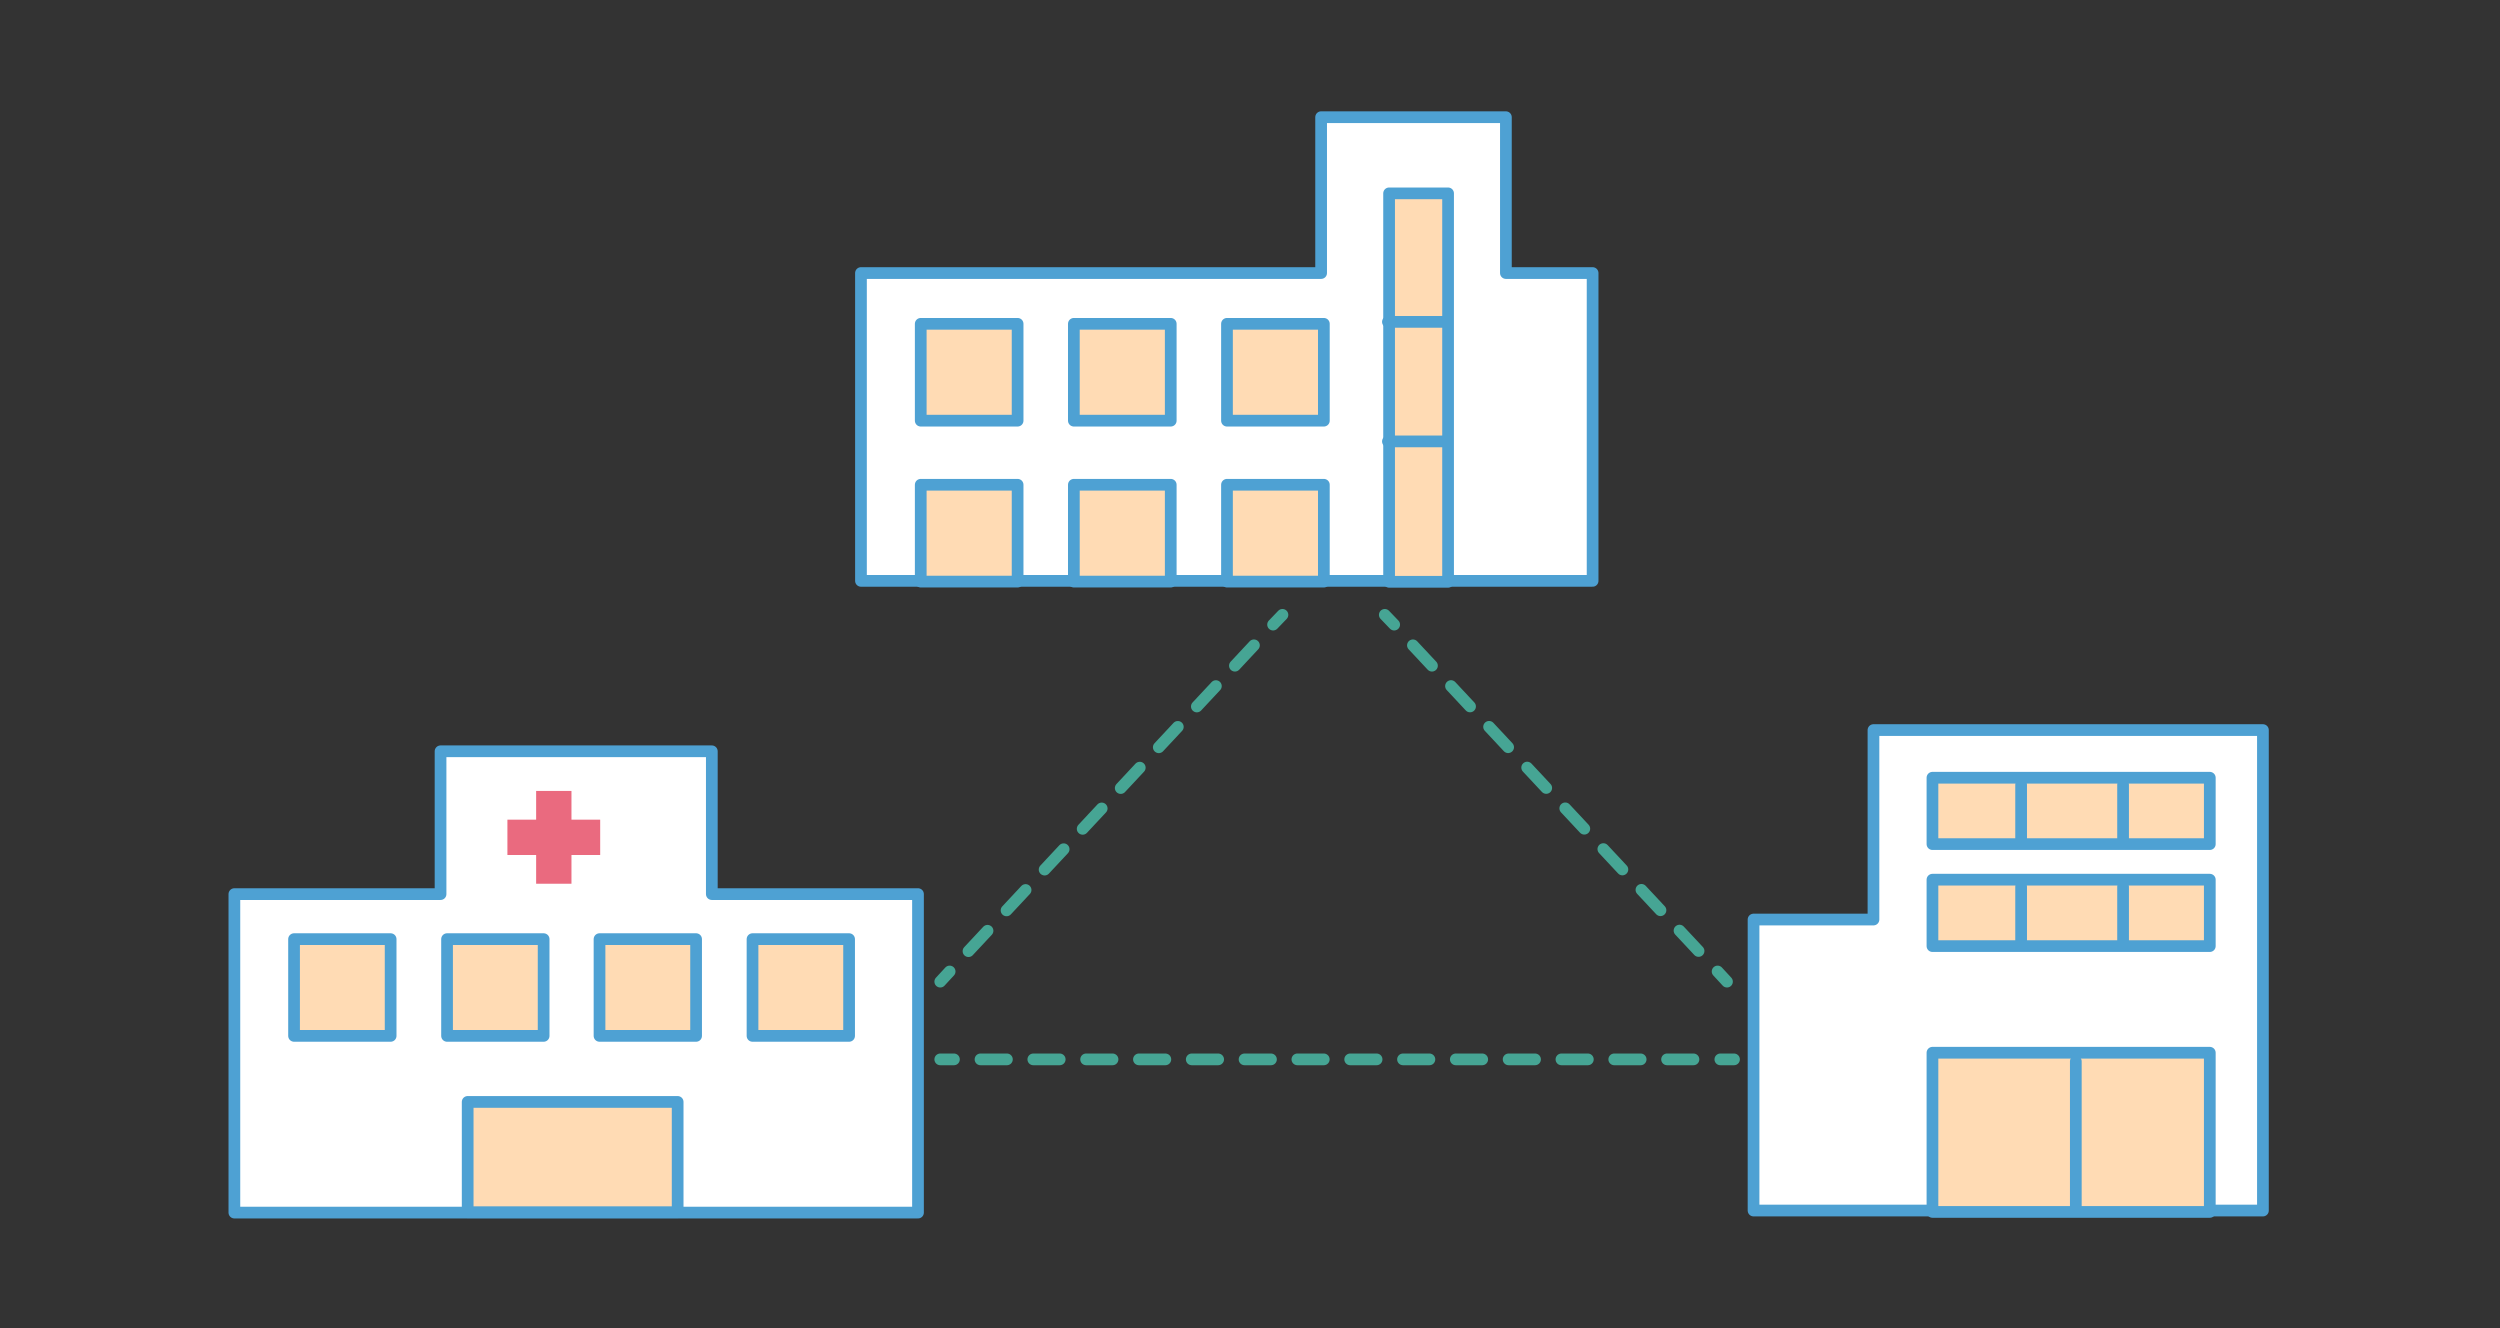
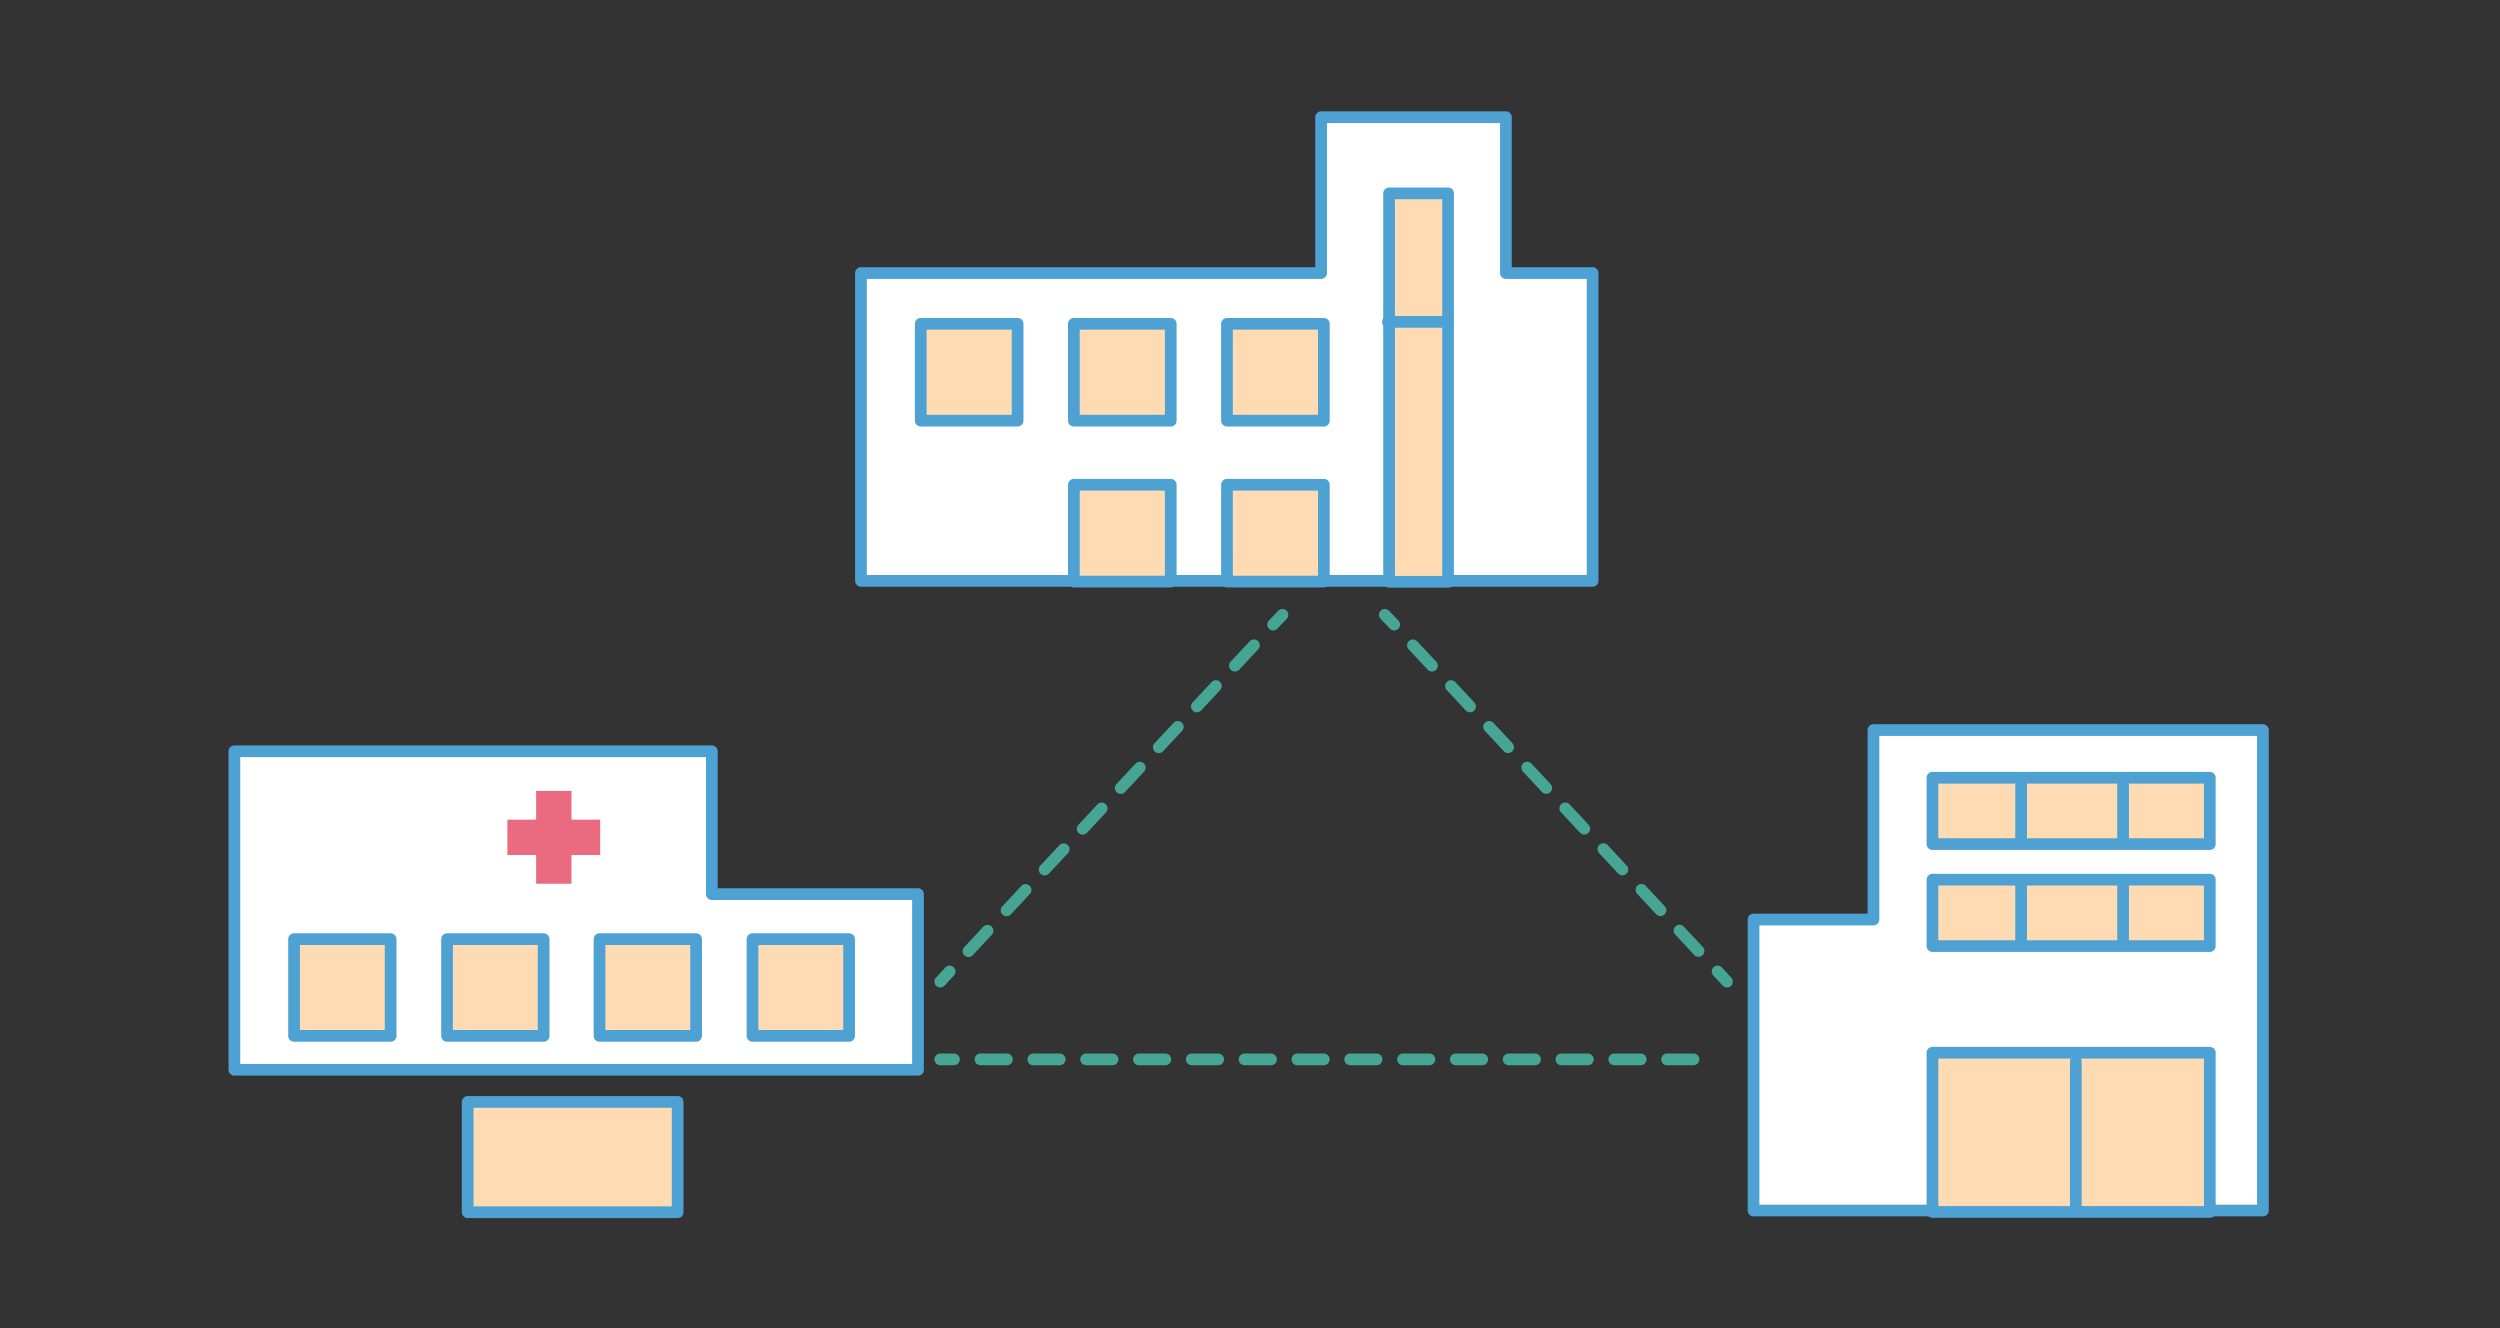
<svg xmlns="http://www.w3.org/2000/svg" width="640" height="340" viewBox="0 0 640 340">
  <rect x="0" y="0" width="640" height="340" fill="#333333" stroke="none" />
  <g id="グループ化_1238" data-name="グループ化 1238" transform="translate(-434 7292)">
    <rect id="長方形_486" data-name="長方形 486" width="640" height="340" transform="translate(434 -7292)" fill="#fff" opacity="0" />
    <g id="グループ化_1062" data-name="グループ化 1062" transform="translate(-28.292)">
      <g id="グループ化_450" data-name="グループ化 450" transform="translate(520.5 -7263.5)">
        <path id="パス_961" data-name="パス 961" d="M421.4,206.9V158.4h99.7v123H390.7V206.9Z" fill="#fff" stroke="#4ea1d3" stroke-linecap="round" stroke-linejoin="round" stroke-width="3" />
        <rect id="長方形_518" data-name="長方形 518" width="71" height="16.99" transform="translate(436.5 170.6)" stroke-width="3" stroke="#4ea1d3" stroke-linecap="round" stroke-linejoin="round" fill="#ffdbb4" />
        <rect id="長方形_519" data-name="長方形 519" width="71" height="17" transform="translate(436.5 196.7)" stroke-width="3" stroke="#4ea1d3" stroke-linecap="round" stroke-linejoin="round" fill="#ffdbb4" />
        <rect id="長方形_520" data-name="長方形 520" width="71" height="40.75" transform="translate(436.5 241)" stroke-width="3" stroke="#4ea1d3" stroke-linecap="round" stroke-linejoin="round" fill="#ffdbb4" />
        <line id="線_264" data-name="線 264" y2="37.7" transform="translate(473.2 243.2)" fill="none" stroke="#4ea1d3" stroke-linecap="round" stroke-linejoin="round" stroke-width="3" />
        <line id="線_265" data-name="線 265" y2="14.9" transform="translate(459.2 172.4)" fill="none" stroke="#4ea1d3" stroke-linecap="round" stroke-linejoin="round" stroke-width="3" />
        <line id="線_266" data-name="線 266" y2="14.9" transform="translate(485.3 172.4)" fill="none" stroke="#4ea1d3" stroke-linecap="round" stroke-linejoin="round" stroke-width="3" />
        <line id="線_267" data-name="線 267" y2="14.9" transform="translate(459.2 198.5)" fill="none" stroke="#4ea1d3" stroke-linecap="round" stroke-linejoin="round" stroke-width="3" />
        <line id="線_268" data-name="線 268" y2="14.9" transform="translate(485.3 198.5)" fill="none" stroke="#4ea1d3" stroke-linecap="round" stroke-linejoin="round" stroke-width="3" />
      </g>
      <g id="グループ化_451" data-name="グループ化 451" transform="translate(520.5 -7263.5)">
        <path id="パス_962" data-name="パス 962" d="M327.3,41.4V1.5H280V41.4H162.2v78.8H349.5V41.4Z" fill="#fff" stroke="#4ea1d3" stroke-linecap="round" stroke-linejoin="round" stroke-width="3" />
        <rect id="長方形_521" data-name="長方形 521" width="24.8" height="24.79" transform="translate(177.5 54.4)" stroke-width="3" stroke="#4ea1d3" stroke-linecap="round" stroke-linejoin="round" fill="#ffdbb4" />
        <rect id="長方形_522" data-name="長方形 522" width="24.8" height="24.79" transform="translate(216.7 54.4)" stroke-width="3" stroke="#4ea1d3" stroke-linecap="round" stroke-linejoin="round" fill="#ffdbb4" />
        <rect id="長方形_523" data-name="長方形 523" width="24.8" height="24.79" transform="translate(255.9 54.4)" stroke-width="3" stroke="#4ea1d3" stroke-linecap="round" stroke-linejoin="round" fill="#ffdbb4" />
-         <rect id="長方形_524" data-name="長方形 524" width="24.8" height="24.79" transform="translate(177.5 95.6)" stroke-width="3" stroke="#4ea1d3" stroke-linecap="round" stroke-linejoin="round" fill="#ffdbb4" />
        <rect id="長方形_525" data-name="長方形 525" width="24.8" height="24.79" transform="translate(216.7 95.6)" stroke-width="3" stroke="#4ea1d3" stroke-linecap="round" stroke-linejoin="round" fill="#ffdbb4" />
        <rect id="長方形_526" data-name="長方形 526" width="24.8" height="24.79" transform="translate(255.9 95.6)" stroke-width="3" stroke="#4ea1d3" stroke-linecap="round" stroke-linejoin="round" fill="#ffdbb4" />
        <rect id="長方形_527" data-name="長方形 527" width="15.1" height="99.44" transform="translate(297.4 21)" stroke-width="3" stroke="#4ea1d3" stroke-linecap="round" stroke-linejoin="round" fill="#ffdbb4" />
        <line id="線_269" data-name="線 269" x2="14.4" transform="translate(297.1 53.9)" fill="none" stroke="#4ea1d3" stroke-linecap="round" stroke-linejoin="round" stroke-width="3" />
-         <line id="線_270" data-name="線 270" x2="14.4" transform="translate(297.1 84.5)" fill="none" stroke="#4ea1d3" stroke-linecap="round" stroke-linejoin="round" stroke-width="3" />
      </g>
      <g id="グループ化_452" data-name="グループ化 452" transform="translate(520.5 -7263.5)">
        <line id="線_271" data-name="線 271" x1="2.4" y2="2.5" transform="translate(267.7 128.9)" fill="none" stroke="#46a594" stroke-linecap="round" stroke-linejoin="round" stroke-width="3" />
        <line id="線_272" data-name="線 272" x1="75.5" y2="80.9" transform="translate(187.3 136.7)" stroke-dasharray="7.14 7.14" stroke="#46a594" stroke-linecap="round" stroke-linejoin="round" stroke-width="3" fill="none" />
        <line id="線_273" data-name="線 273" x1="2.4" y2="2.6" transform="translate(182.5 220.2)" fill="none" stroke="#46a594" stroke-linecap="round" stroke-linejoin="round" stroke-width="3" />
      </g>
      <g id="グループ化_453" data-name="グループ化 453" transform="translate(520.5 -7263.5)">
        <line id="線_274" data-name="線 274" x2="2.4" y2="2.5" transform="translate(296.3 128.9)" fill="none" stroke="#46a594" stroke-linecap="round" stroke-linejoin="round" stroke-width="3" />
        <line id="線_275" data-name="線 275" x2="75.6" y2="80.9" transform="translate(303.5 136.7)" stroke-dasharray="7.14 7.14" stroke="#46a594" stroke-linecap="round" stroke-linejoin="round" stroke-width="3" fill="none" />
        <line id="線_276" data-name="線 276" x2="2.4" y2="2.6" transform="translate(381.5 220.2)" fill="none" stroke="#46a594" stroke-linecap="round" stroke-linejoin="round" stroke-width="3" />
      </g>
      <g id="グループ化_454" data-name="グループ化 454" transform="translate(520.5 -7263.5)">
        <line id="線_277" data-name="線 277" x2="3.5" transform="translate(182.5 242.7)" fill="none" stroke="#46a594" stroke-linecap="round" stroke-linejoin="round" stroke-width="3" />
        <line id="線_278" data-name="線 278" x2="186" transform="translate(192.8 242.7)" stroke-dasharray="6.76 6.76" stroke="#46a594" stroke-linecap="round" stroke-linejoin="round" stroke-width="3" fill="none" />
-         <line id="線_279" data-name="線 279" x2="3.5" transform="translate(382.2 242.7)" fill="none" stroke="#46a594" stroke-linecap="round" stroke-linejoin="round" stroke-width="3" />
      </g>
      <g id="グループ化_1013" data-name="グループ化 1013" transform="translate(522.292 -7099.671)">
-         <path id="パス_1122" data-name="パス 1122" d="M123.728,153.09V116.527H54.28V153.09H1.5v81.532H176.508V153.09Z" transform="translate(-1.5 -116.527)" fill="#fff" stroke="#4ea1d3" stroke-linecap="round" stroke-linejoin="round" stroke-width="3" />
+         <path id="パス_1122" data-name="パス 1122" d="M123.728,153.09V116.527H54.28H1.5v81.532H176.508V153.09Z" transform="translate(-1.5 -116.527)" fill="#fff" stroke="#4ea1d3" stroke-linecap="round" stroke-linejoin="round" stroke-width="3" />
        <rect id="長方形_622" data-name="長方形 622" width="53.753" height="28.237" transform="translate(59.725 89.76)" stroke-width="3" stroke="#4ea1d3" stroke-linecap="round" stroke-linejoin="round" fill="#ffdbb4" />
        <rect id="長方形_623" data-name="長方形 623" width="24.723" height="24.765" transform="translate(15.279 48.091)" stroke-width="3" stroke="#4ea1d3" stroke-linecap="round" stroke-linejoin="round" fill="#ffdbb4" />
        <rect id="長方形_624" data-name="長方形 624" width="24.723" height="24.765" transform="translate(54.447 48.091)" stroke-width="3" stroke="#4ea1d3" stroke-linecap="round" stroke-linejoin="round" fill="#ffdbb4" />
        <rect id="長方形_625" data-name="長方形 625" width="24.723" height="24.765" transform="translate(93.477 48.091)" stroke-width="3" stroke="#4ea1d3" stroke-linecap="round" stroke-linejoin="round" fill="#ffdbb4" />
        <rect id="長方形_626" data-name="長方形 626" width="24.723" height="24.765" transform="translate(132.645 48.091)" stroke-width="3" stroke="#4ea1d3" stroke-linecap="round" stroke-linejoin="round" fill="#ffdbb4" />
      </g>
      <path id="合体_9" data-name="合体 9" d="M7.353,23.755V16.4H0V7.353H7.353V0H16.4V7.353h7.353V16.4H16.4v7.353Z" transform="translate(592.188 -7089.521)" fill="#e85a71" opacity="0.9" />
    </g>
  </g>
</svg>